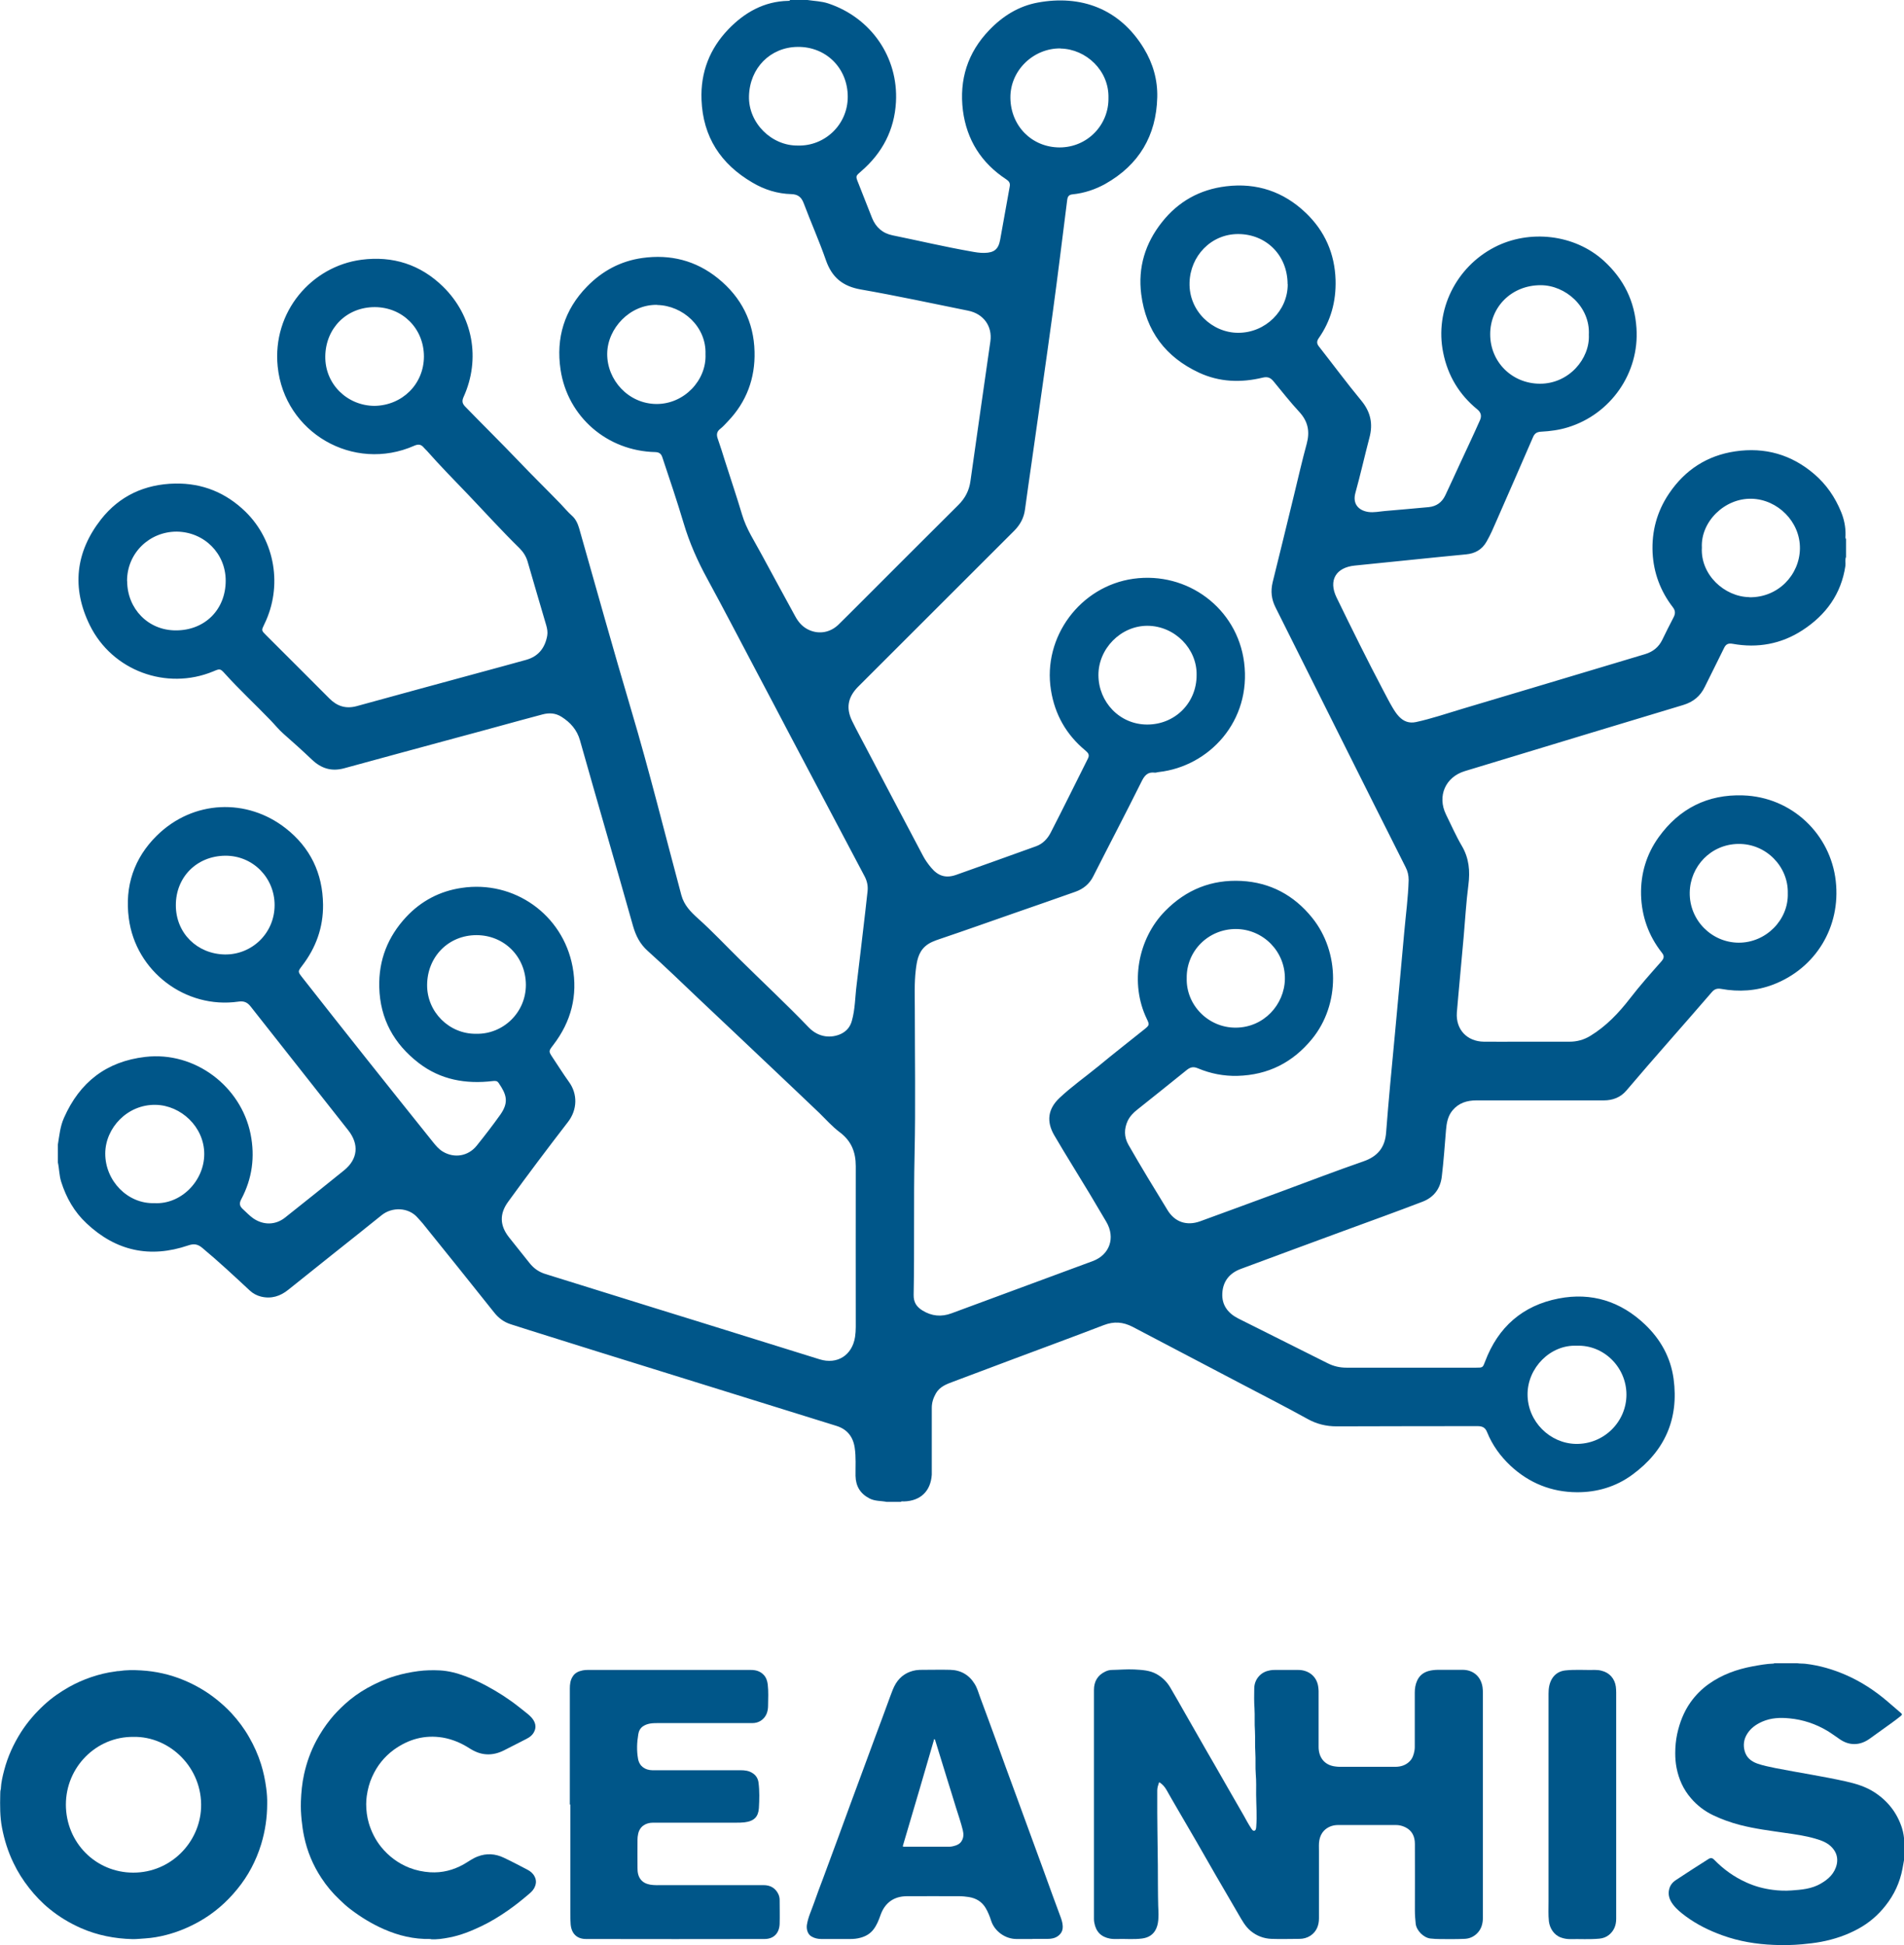
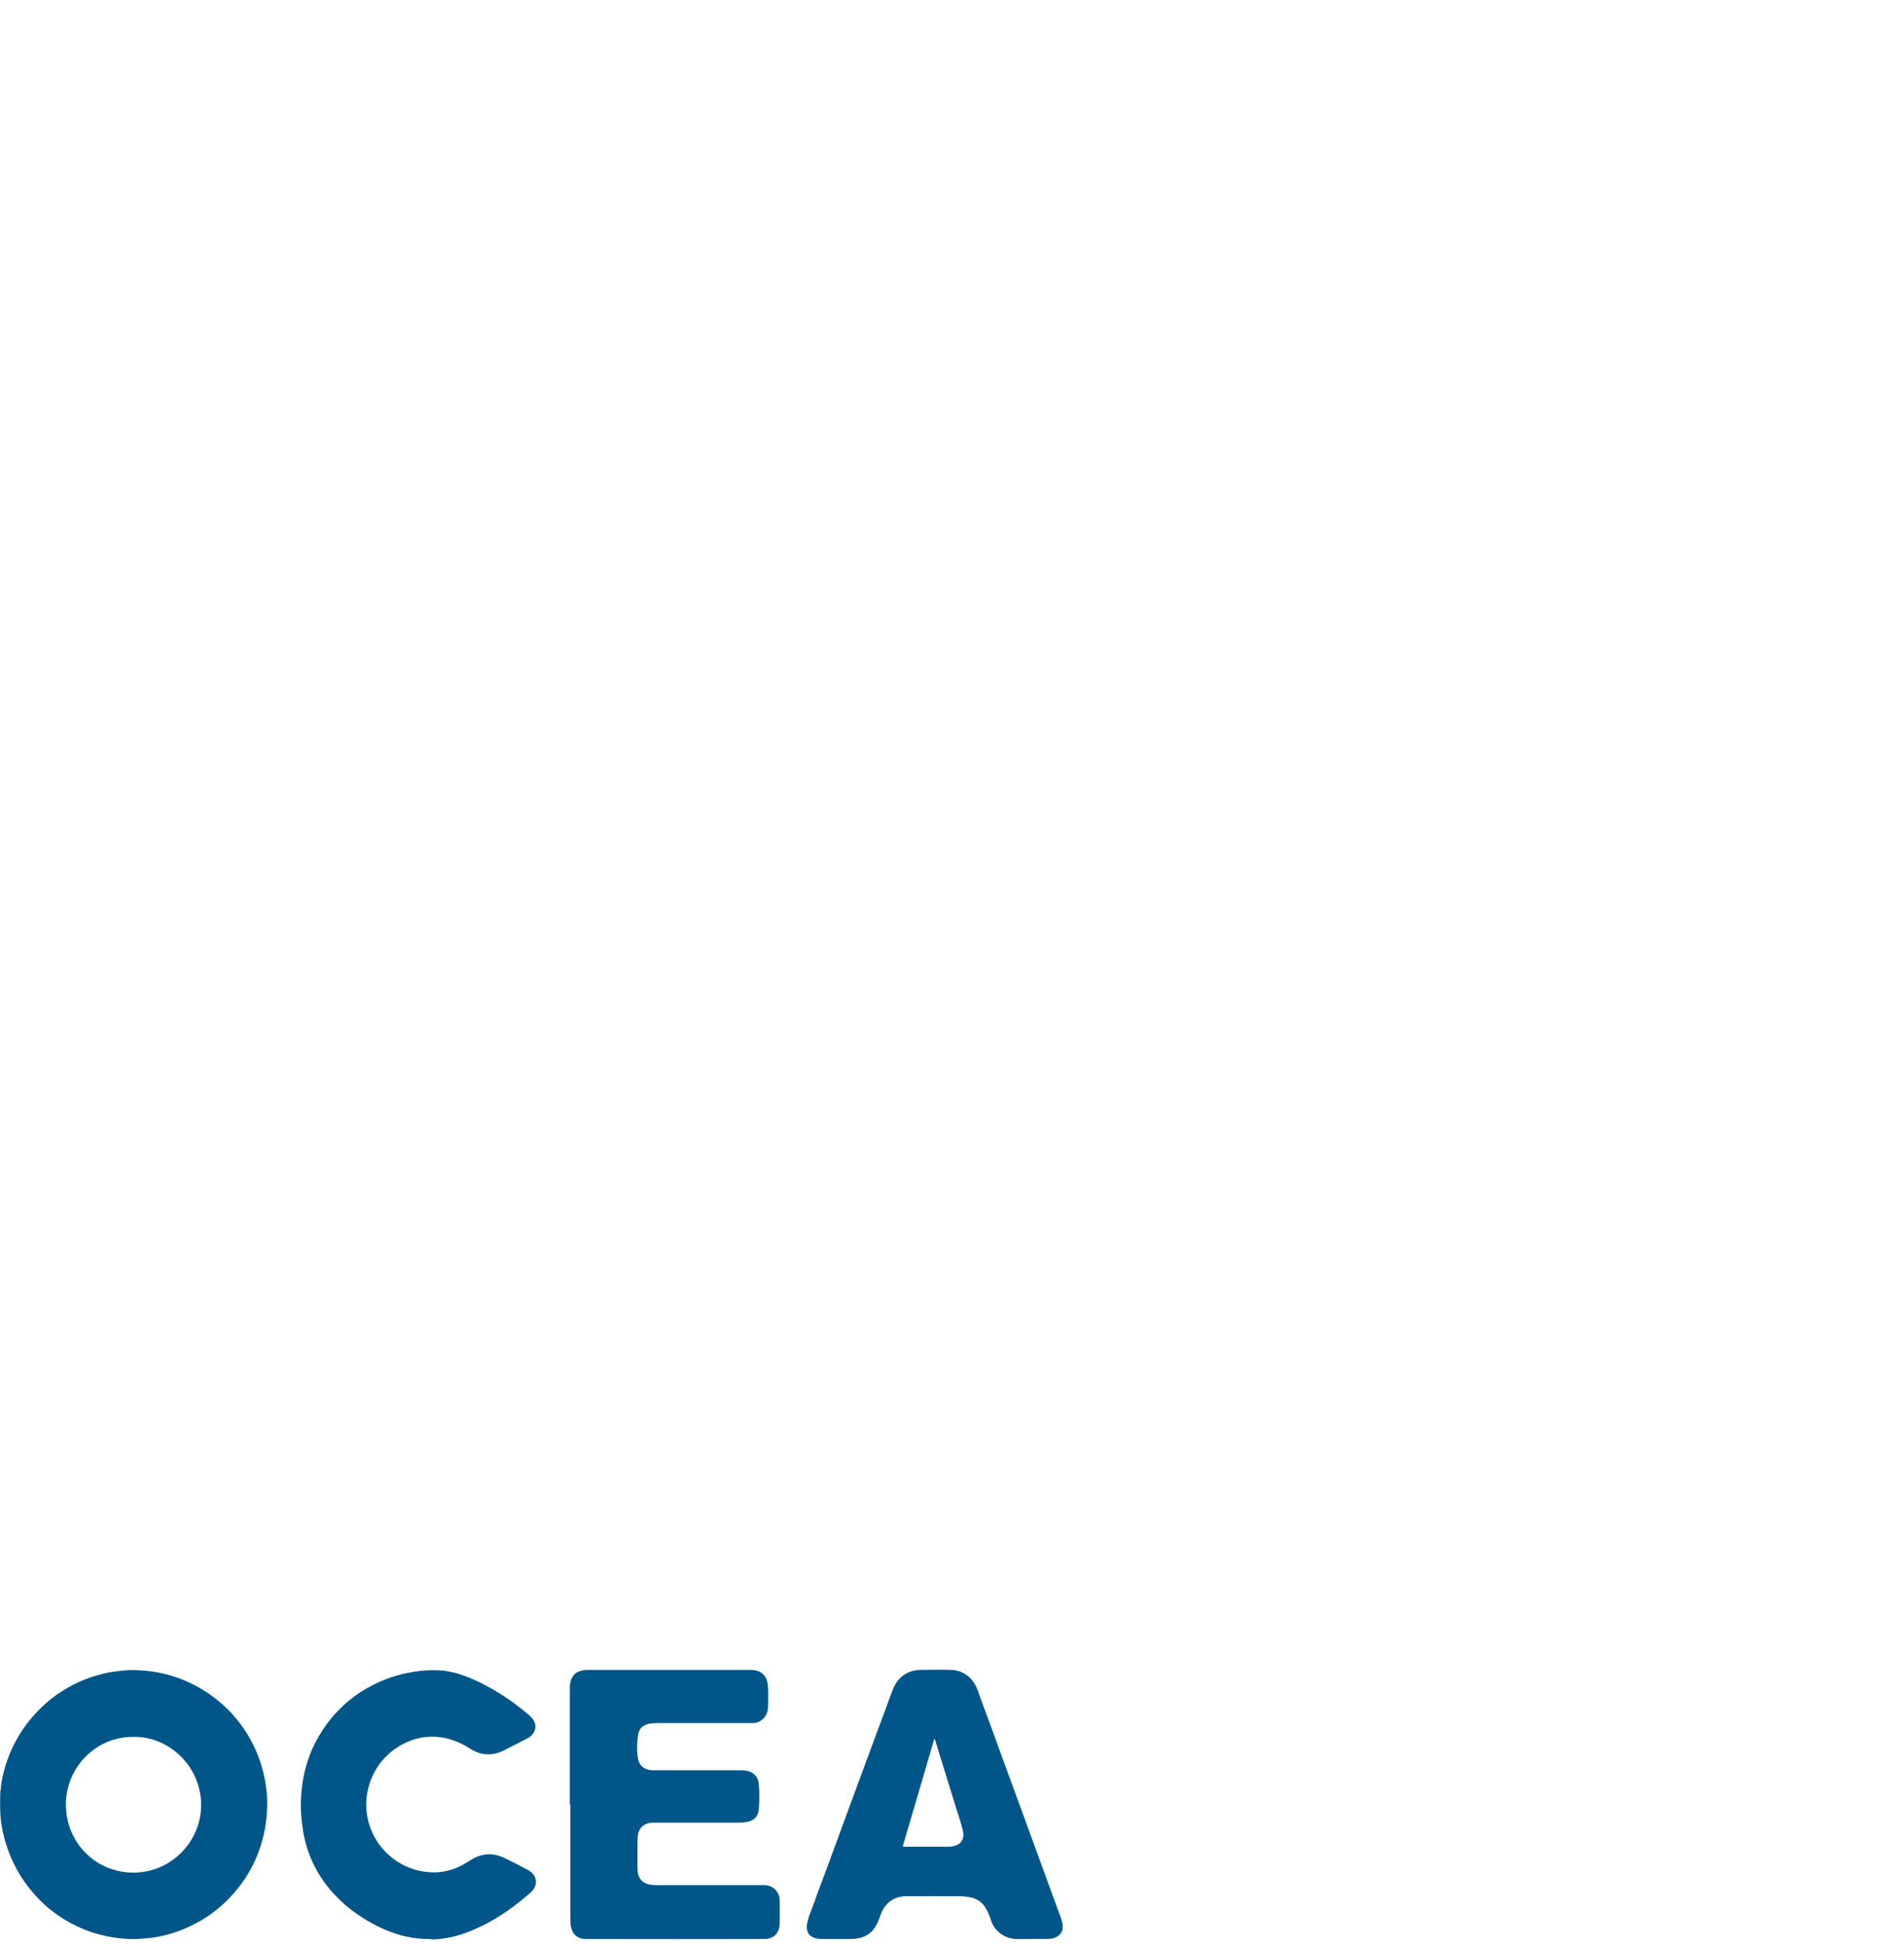
<svg xmlns="http://www.w3.org/2000/svg" id="Livello_1" data-name="Livello 1" viewBox="0 0 161.55 165.05">
  <defs>
    <style>
      .cls-1 {
        fill: #005689;
      }
    </style>
  </defs>
-   <path class="cls-1" d="m67,0h1.51c.59.09,1.18.1,1.76.29,3.63,1.21,5.96,4.56,5.75,8.37-.13,2.37-1.16,4.33-2.95,5.87-.47.41-.49.4-.25.99.4.99.77,1.98,1.17,2.97.32.8.9,1.31,1.75,1.48,2.21.45,4.4.97,6.62,1.36.38.07.77.14,1.17.13.82-.02,1.18-.3,1.33-1.11.28-1.5.53-3.01.81-4.51.06-.3-.05-.46-.29-.62-2.12-1.39-3.36-3.36-3.68-5.85-.32-2.6.39-4.9,2.24-6.82,1.14-1.19,2.49-2.03,4.1-2.33,3.66-.68,6.96.51,9.01,3.88.78,1.28,1.18,2.69,1.14,4.16-.08,3.25-1.55,5.73-4.4,7.34-.86.48-1.8.79-2.78.89-.31.03-.42.17-.46.47-.41,3.22-.8,6.45-1.24,9.66-.58,4.26-1.2,8.51-1.8,12.77-.18,1.28-.37,2.55-.54,3.83-.09.71-.4,1.29-.9,1.8-4.32,4.31-8.64,8.63-12.96,12.95-.11.11-.22.22-.33.33-.85.88-1.01,1.79-.48,2.88.4.82.84,1.61,1.26,2.42.74,1.4,1.47,2.8,2.21,4.2.85,1.61,1.7,3.22,2.55,4.83.19.36.43.69.69,1,.6.72,1.26.91,2.13.6,2.26-.8,4.51-1.61,6.76-2.42.59-.21.99-.65,1.26-1.18,1.07-2.08,2.1-4.18,3.15-6.27.16-.32.01-.48-.21-.67-1.62-1.34-2.6-3.05-2.93-5.14-.72-4.51,2.5-8.81,6.99-9.44,4.6-.64,8.81,2.51,9.4,7.09.64,4.99-2.97,8.83-7.24,9.31-.13.01-.25.07-.37.05-.62-.07-.87.3-1.11.79-1.33,2.68-2.73,5.34-4.08,8.01-.32.64-.84,1.07-1.52,1.31-1.7.61-3.41,1.19-5.12,1.79-2.13.74-4.25,1.5-6.39,2.22-.44.15-.87.3-1.23.62-.6.54-.71,1.27-.8,2.02-.13,1.1-.08,2.21-.08,3.31,0,4.09.07,8.18-.02,12.27-.09,3.99,0,7.98-.08,11.97-.01.64.25,1.02.75,1.33.78.48,1.6.56,2.46.24,3.99-1.48,7.99-2.95,11.98-4.43,1.44-.53,1.95-1.98,1.16-3.33-.94-1.61-1.9-3.2-2.88-4.79-.52-.85-1.04-1.7-1.54-2.56-.68-1.17-.54-2.23.44-3.16,1.04-.98,2.21-1.8,3.32-2.71,1.28-1.06,2.6-2.09,3.9-3.13.42-.34.43-.38.19-.88-1.44-2.99-.77-6.78,1.56-9.15,1.79-1.82,3.94-2.68,6.47-2.55,2.45.13,4.46,1.21,6,3.12,2.36,2.92,2.38,7.36,0,10.28-1.63,2-3.73,3.07-6.33,3.14-1.17.03-2.29-.19-3.36-.64-.35-.15-.61-.12-.92.12-1.4,1.14-2.82,2.26-4.23,3.39-.33.26-.62.56-.81.95-.31.68-.31,1.36.06,2.02,1.07,1.87,2.19,3.71,3.32,5.55.62,1.02,1.63,1.36,2.77.95,2.29-.83,4.57-1.68,6.86-2.52,2.33-.86,4.64-1.75,6.98-2.56,1.22-.42,1.85-1.18,1.94-2.48.21-2.76.48-5.52.74-8.28.28-2.91.53-5.82.8-8.73.13-1.46.33-2.92.37-4.39,0-.39-.08-.75-.26-1.09-3.55-7.04-7.06-14.1-10.59-21.15-.15-.3-.3-.6-.45-.9-.34-.68-.42-1.36-.24-2.12.61-2.47,1.22-4.95,1.82-7.43.35-1.44.68-2.89,1.07-4.32.28-1.03.12-1.9-.63-2.71-.77-.83-1.47-1.73-2.19-2.6-.26-.31-.5-.4-.9-.31-1.85.45-3.68.39-5.42-.42-2.83-1.32-4.5-3.53-4.9-6.65-.29-2.29.34-4.33,1.76-6.12,1.38-1.75,3.21-2.77,5.43-3.04,2.61-.32,4.89.45,6.78,2.26,1.6,1.53,2.45,3.44,2.52,5.69.05,1.81-.4,3.47-1.44,4.95-.17.25-.16.45.02.68,1.2,1.53,2.36,3.1,3.6,4.6.8.97,1.01,1.98.69,3.16-.41,1.56-.76,3.13-1.19,4.68-.25.91.25,1.48,1.09,1.61.48.07.95-.04,1.42-.08,1.24-.11,2.48-.21,3.72-.33.66-.07,1.12-.41,1.4-1,.41-.86.8-1.73,1.2-2.59.58-1.26,1.18-2.51,1.74-3.78q.24-.54-.21-.91c-1.55-1.26-2.52-2.88-2.91-4.83-.73-3.6,1.09-7.25,4.35-8.94,2.93-1.52,6.78-1.13,9.29,1.16,1.68,1.54,2.61,3.41,2.76,5.7.26,3.83-2.2,7.31-5.82,8.42-.74.23-1.51.33-2.27.37-.36.02-.55.14-.69.47-1.02,2.37-2.06,4.72-3.09,7.08-.26.6-.52,1.21-.85,1.78-.39.69-.99,1.01-1.74,1.08-3.15.3-6.29.64-9.44.95-1.6.16-2.25,1.25-1.55,2.7,1.3,2.67,2.61,5.33,4,7.96.24.45.46.89.72,1.33.17.29.35.58.58.82.4.42.86.59,1.44.47,1.33-.29,2.62-.73,3.92-1.12,4.28-1.28,8.56-2.55,12.84-3.84.9-.27,1.8-.54,2.7-.81.65-.2,1.14-.59,1.44-1.21.31-.64.63-1.28.96-1.91.16-.31.16-.56-.06-.85-1.05-1.36-1.63-2.91-1.72-4.61-.09-1.83.37-3.53,1.4-5.05,1.35-2,3.23-3.22,5.61-3.57,2.51-.37,4.77.26,6.72,1.94,1.02.88,1.75,1.95,2.26,3.19.26.63.39,1.28.38,1.96,0,.12-.04.25.04.36v1.51c-.1.24-.02.5-.05.74-.35,2.4-1.66,4.19-3.65,5.48-1.8,1.17-3.8,1.53-5.91,1.15-.39-.07-.59.03-.75.38-.53,1.1-1.09,2.18-1.62,3.27-.38.79-.98,1.28-1.83,1.54-5.26,1.58-10.51,3.18-15.76,4.77-.92.28-1.85.56-2.77.84-1.65.5-2.36,2.12-1.6,3.68.44.89.84,1.81,1.34,2.66.62,1.05.71,2.14.56,3.32-.19,1.46-.27,2.92-.4,4.39-.15,1.69-.3,3.37-.46,5.06-.04.46-.08.92-.12,1.38-.1,1.43.86,2.45,2.29,2.47,1.02.01,2.04,0,3.07,0,1.4,0,2.8,0,4.2,0,.63,0,1.22-.16,1.76-.49,1.35-.82,2.42-1.95,3.37-3.18.84-1.09,1.75-2.11,2.66-3.14.24-.27.27-.47.04-.75-1.13-1.44-1.71-3.09-1.76-4.9-.04-1.78.45-3.44,1.5-4.9,1.75-2.43,4.16-3.64,7.14-3.54,4.17.13,7.44,3.31,7.88,7.27.44,3.9-1.71,7.4-5.3,8.78-1.44.55-2.92.64-4.42.37-.34-.06-.57.01-.8.28-2.4,2.79-4.86,5.53-7.24,8.34-.5.59-1.16.84-1.93.84-3.6,0-7.2,0-10.8,0-.79,0-1.49.21-2.02.84-.41.49-.51,1.08-.56,1.68-.11,1.32-.2,2.65-.36,3.97-.13,1.01-.67,1.74-1.64,2.11-2.22.85-4.46,1.66-6.7,2.48-2.9,1.07-5.81,2.14-8.71,3.22-.97.36-1.52,1.06-1.57,2.08-.05,1,.49,1.69,1.36,2.13,2.53,1.27,5.06,2.53,7.59,3.8.5.25,1.02.37,1.58.37,3.67,0,7.34,0,11.01,0,.56,0,.56,0,.76-.53,1.1-2.92,3.19-4.75,6.24-5.34,2.79-.54,5.26.24,7.33,2.21,1.32,1.26,2.17,2.79,2.42,4.6.46,3.4-.74,6.13-3.51,8.15-1.39,1.02-3,1.49-4.69,1.48-2.15-.01-4.05-.77-5.64-2.25-.86-.81-1.54-1.75-1.98-2.84-.16-.41-.41-.52-.83-.52-3.98.01-7.95,0-11.93.02-.9,0-1.71-.2-2.48-.63-1.84-1.02-3.71-1.97-5.57-2.95-3.09-1.62-6.17-3.24-9.26-4.86-.83-.43-1.6-.48-2.46-.15-2.52.97-5.06,1.9-7.59,2.85-1.73.65-3.46,1.3-5.19,1.95-.57.21-1.13.42-1.46.99-.22.39-.35.78-.35,1.23,0,1.72,0,3.44,0,5.17,0,.17,0,.34,0,.5-.09,1.4-.96,2.23-2.36,2.27-.1,0-.2-.03-.28.04h-1.18c-.49-.1-.99-.05-1.46-.29-.79-.41-1.17-1.04-1.19-1.92-.01-.8.05-1.59-.07-2.39-.14-.94-.65-1.57-1.55-1.85-4.91-1.52-9.81-3.06-14.72-4.58-3.76-1.17-7.51-2.33-11.27-3.52-.53-.17-1.07-.34-1.6-.51-.6-.18-1.07-.53-1.45-1.01-2.01-2.53-4.04-5.05-6.07-7.57-.13-.16-.28-.31-.42-.47-.77-.9-2.18-.94-3.07-.21-1.35,1.09-2.71,2.17-4.07,3.25-1.28,1.02-2.56,2.05-3.84,3.07-.68.55-1.44.79-2.31.58-.36-.09-.68-.26-.95-.51-1.32-1.23-2.64-2.46-4.03-3.62-.39-.33-.72-.38-1.21-.21-3.24,1.1-6.12.47-8.61-1.87-1.05-.98-1.73-2.18-2.16-3.54-.17-.54-.16-1.1-.28-1.64v-1.51c.13-.77.19-1.54.52-2.27,1.33-3.02,3.6-4.79,6.9-5.17,4.22-.49,8.11,2.5,8.93,6.54.39,1.94.14,3.79-.79,5.54-.19.35-.14.59.14.84.29.26.55.55.88.78.86.59,1.88.58,2.69-.06,1.68-1.33,3.35-2.67,5.02-4.02,1.17-.95,1.28-2.21.35-3.39-2.75-3.5-5.52-6.99-8.27-10.49-.29-.38-.59-.5-1.06-.43-4.48.64-8.71-2.57-9.29-7.07-.36-2.72.44-5.11,2.38-7.02,3.08-3.03,7.65-3.19,10.93-.62,2.08,1.63,3.14,3.81,3.17,6.48.02,1.94-.6,3.65-1.77,5.18-.38.5-.38.5,0,.99,3.67,4.68,7.38,9.34,11.1,13.98.25.31.5.61.84.81.97.58,2.15.39,2.87-.51.69-.86,1.37-1.74,2.01-2.64.74-1.06.51-1.72-.16-2.69-.12-.18-.3-.17-.49-.15-2.28.27-4.42-.1-6.28-1.53-2.1-1.62-3.28-3.73-3.35-6.43-.06-2.32.73-4.29,2.28-5.96,1.27-1.36,2.86-2.2,4.71-2.47,4.45-.67,8.58,2.26,9.41,6.68.46,2.45-.12,4.67-1.63,6.64-.41.54-.42.53-.05,1.09.46.69.9,1.39,1.38,2.06.74,1.02.71,2.35-.08,3.38-1.73,2.24-3.43,4.5-5.09,6.79-.74,1.02-.71,2.01.08,3.01.57.73,1.16,1.44,1.73,2.17.36.46.8.77,1.35.94,1.92.6,3.85,1.2,5.78,1.8,2.34.73,4.68,1.46,7.02,2.18,3.49,1.09,6.98,2.18,10.47,3.26,1.51.47,2.77-.35,3.01-1.9.04-.28.06-.56.06-.84,0-4.55-.01-9.1,0-13.65,0-1.2-.38-2.14-1.35-2.87-.64-.48-1.17-1.08-1.74-1.64-1.31-1.26-2.64-2.5-3.96-3.76-2.07-1.97-4.15-3.92-6.22-5.88-1.45-1.38-2.89-2.77-4.38-4.11-.67-.6-1.01-1.29-1.25-2.12-1.48-5.26-3.02-10.5-4.5-15.75-.25-.89-.81-1.52-1.57-2-.51-.32-1.04-.35-1.61-.2-2.45.65-4.89,1.34-7.34,1.99-3.16.85-6.32,1.72-9.49,2.58-1.07.29-1.94.02-2.73-.73-.79-.75-1.6-1.48-2.42-2.2-.4-.35-.73-.77-1.1-1.15-1.27-1.32-2.62-2.57-3.85-3.93-.42-.47-.44-.45-1.01-.21-3.97,1.64-8.57-.06-10.47-3.92-1.56-3.17-1.21-6.22.95-8.98,1.57-2,3.72-2.99,6.29-3.04,2.33-.04,4.31.78,5.96,2.38,2.54,2.48,3.17,6.36,1.61,9.55-.26.53-.26.53.15.94,1.79,1.79,3.59,3.58,5.38,5.38.65.65,1.39.88,2.29.64,3.55-.97,7.1-1.95,10.66-2.91,1.24-.34,2.49-.67,3.73-1.02,1.04-.29,1.6-1.01,1.79-2.05.05-.3,0-.59-.08-.87-.54-1.81-1.06-3.63-1.59-5.44-.13-.43-.36-.79-.67-1.1-1.5-1.47-2.91-3.03-4.36-4.55-1.18-1.23-2.38-2.45-3.51-3.73-.08-.09-.18-.17-.26-.27-.23-.28-.47-.31-.81-.16-5.16,2.28-11.02-1.1-11.59-6.72-.47-4.64,2.87-8.5,7.1-9.06,2.67-.35,5.02.41,6.93,2.28,2.54,2.49,3.21,6.13,1.74,9.37-.15.34-.11.55.14.81,1.5,1.55,3.04,3.06,4.53,4.62,1.17,1.23,2.38,2.41,3.56,3.63.32.33.61.69.96,1,.32.28.5.67.62,1.08,1.46,5.13,2.89,10.27,4.41,15.39,1.55,5.21,2.85,10.48,4.26,15.73.23.86.8,1.43,1.41,1.98,1.23,1.1,2.36,2.31,3.54,3.47,1.95,1.93,3.96,3.8,5.86,5.78.87.9,1.95.91,2.73.55.48-.23.79-.6.93-1.12.28-.99.27-2.02.4-3.03.26-2.08.49-4.17.74-6.25.07-.57.12-1.14.19-1.71.05-.44-.04-.86-.25-1.26-2.1-3.97-4.2-7.95-6.3-11.92-.92-1.74-1.83-3.5-2.76-5.24-1.43-2.7-2.83-5.41-4.29-8.09-.82-1.5-1.51-3.05-2-4.7-.56-1.88-1.19-3.74-1.81-5.6-.1-.31-.27-.44-.6-.45-4.07-.09-7.44-2.98-8.04-7-.4-2.68.32-5.08,2.25-7.05,1.3-1.33,2.85-2.16,4.69-2.42,2.38-.33,4.54.21,6.42,1.73,1.98,1.6,3.04,3.7,3.1,6.22.06,2.25-.68,4.27-2.27,5.92-.2.21-.4.44-.63.62-.33.25-.34.53-.21.88.22.62.41,1.25.61,1.88.48,1.51.99,3.01,1.44,4.52.36,1.23,1.07,2.28,1.66,3.39.94,1.75,1.9,3.49,2.85,5.24.28.52.65.94,1.21,1.18.84.36,1.76.2,2.45-.46.58-.56,1.15-1.15,1.73-1.72,2.81-2.81,5.62-5.63,8.44-8.43.59-.58.93-1.24,1.04-2.05.55-3.95,1.13-7.9,1.69-11.85.18-1.29-.59-2.34-1.89-2.6-3.03-.61-6.06-1.27-9.11-1.8-1.53-.27-2.44-1.02-2.95-2.47-.57-1.64-1.28-3.23-1.89-4.85-.2-.53-.5-.75-1.04-.77-1.19-.03-2.3-.38-3.31-.98-2.69-1.57-4.2-3.88-4.32-7.03-.09-2.33.7-4.34,2.29-5.99,1.36-1.41,3.02-2.36,5.06-2.4.06,0,.12,0,.16-.04ZM19.12,72.61c-2.44.02-4.21,1.83-4.2,4.21,0,2.35,1.8,4.13,4.16,4.17,2.28.03,4.22-1.79,4.22-4.19,0-2.3-1.82-4.2-4.18-4.19Zm25.5,10.94c-.02-2.39-1.85-4.2-4.19-4.2-2.37,0-4.17,1.82-4.19,4.22-.02,2.31,1.89,4.18,4.15,4.15,2.27.06,4.24-1.78,4.23-4.17Zm-8.65-53.29c0-2.38-1.81-4.19-4.17-4.2-2.4,0-4.16,1.79-4.2,4.16-.04,2.39,1.88,4.21,4.18,4.22,2.34-.04,4.18-1.83,4.19-4.19Zm94.75-6.06c-2.48,0-4.29,1.86-4.28,4.17,0,2.34,1.85,4.19,4.23,4.19,2.45,0,4.24-2.12,4.14-4.16.12-2.36-1.97-4.2-4.09-4.2ZM17.33,97.92c0-2.3-1.98-4.13-4.12-4.17-2.4-.05-4.27,1.96-4.28,4.12-.01,2.33,1.91,4.3,4.17,4.22,2.24.13,4.23-1.87,4.23-4.17Zm-6.54-48.6c.01,2.33,1.78,4.18,4.14,4.17,2.45,0,4.22-1.76,4.22-4.22,0-2.3-1.81-4.13-4.16-4.16-2.31,0-4.22,1.82-4.21,4.2ZM71.93,8.21c0-2.44-1.86-4.27-4.27-4.23-2.29.03-4.05,1.78-4.11,4.18-.06,2.27,1.92,4.23,4.16,4.19,2.24.06,4.22-1.74,4.22-4.14Zm-16.16,17.66c-2.31-.06-4.23,1.99-4.25,4.14-.02,2.24,1.8,4.25,4.17,4.27,2.34.02,4.27-2,4.17-4.23.08-2.33-1.92-4.12-4.09-4.17Zm73.84,92.44c0,2.34,1.92,4.16,4.08,4.21,2.41.05,4.31-1.89,4.31-4.18,0-2.33-1.93-4.24-4.22-4.15-2.24-.1-4.17,1.88-4.17,4.12Zm18.81-67.63c2.46.04,4.27-1.91,4.3-4.13.03-2.28-1.89-4.17-4.09-4.23-2.33-.06-4.34,1.98-4.23,4.14-.13,2.31,1.92,4.18,4.03,4.21ZM89.99,4.11c-2.28-.04-4.29,1.85-4.26,4.2.03,2.38,1.82,4.19,4.17,4.2,2.38,0,4.19-1.93,4.15-4.2.06-2.32-1.9-4.15-4.06-4.19Zm57.5,67.5c-2.32.03-4.08,1.89-4.12,4.12-.04,2.36,1.87,4.25,4.15,4.26,2.31.01,4.24-1.93,4.17-4.19.06-2.25-1.83-4.23-4.21-4.19Zm-38.24-47.5c-.01-2.49-1.85-4.25-4.2-4.25-2.31,0-4.06,1.88-4.12,4.12-.07,2.4,1.92,4.26,4.13,4.26,2.32,0,4.21-1.88,4.2-4.12Zm-11.88,28.99c-2.29-.01-4.19,1.97-4.17,4.2.01,2.25,1.78,4.18,4.14,4.18,2.35,0,4.2-1.83,4.19-4.21.04-2.2-1.83-4.15-4.16-4.17Zm7.48,34.1c2.38-.01,4.13-1.95,4.17-4.12.04-2.34-1.84-4.24-4.16-4.25-2.35,0-4.21,1.88-4.17,4.18-.06,2.25,1.81,4.2,4.16,4.19Z" />
  <g>
-     <path class="cls-1" d="m161.55,157.85c-.04.24-.09.48-.13.72-.22,1.16-.7,2.2-1.43,3.12-.64.82-1.41,1.48-2.33,1.98-.99.54-2.04.89-3.15,1.1-.54.1-1.08.16-1.62.21-.8.07-1.6.09-2.4.05-1.48-.06-2.94-.3-4.35-.81-1.11-.4-2.15-.91-3.1-1.61-.4-.3-.8-.61-1.1-1.02-.29-.39-.44-.82-.31-1.3.08-.32.28-.57.55-.75.92-.61,1.84-1.2,2.77-1.79.2-.13.34-.11.51.07.78.8,1.68,1.45,2.71,1.91.72.33,1.47.53,2.25.63.53.07,1.06.09,1.59.05.85-.06,1.7-.13,2.46-.57.67-.38,1.21-.88,1.38-1.67.1-.5-.02-.96-.36-1.35-.39-.46-.93-.65-1.48-.81-.83-.24-1.68-.36-2.53-.48-1.3-.19-2.59-.35-3.86-.68-.77-.2-1.52-.47-2.24-.81-.74-.35-1.38-.84-1.91-1.46-.64-.74-1.03-1.61-1.22-2.58-.08-.41-.11-.83-.11-1.24,0-.54.05-1.08.16-1.61.21-.97.56-1.89,1.14-2.71.43-.6.94-1.12,1.55-1.55,1.11-.79,2.36-1.24,3.69-1.49.6-.11,1.19-.22,1.8-.24.03,0,.05-.02.07-.03.65,0,1.29,0,1.94,0,.24.04.48.02.72.05,1.18.14,2.31.47,3.39.94,1.31.57,2.5,1.35,3.58,2.28.36.31.72.62,1.08.93.15.13.15.16,0,.29-.53.43-1.09.81-1.64,1.21-.32.23-.64.46-.96.69-.39.28-.81.46-1.29.47-.47.01-.89-.15-1.27-.41-.35-.24-.69-.49-1.05-.71-.99-.59-2.06-.95-3.21-1.06-.79-.08-1.56-.05-2.3.27-.53.23-.99.55-1.3,1.05-.28.45-.35.94-.21,1.45.15.55.54.87,1.06,1.06.51.18,1.04.28,1.56.39,1.99.39,3.99.69,5.97,1.13.84.19,1.65.43,2.39.9,1.15.74,1.95,1.75,2.37,3.06.12.39.18.79.2,1.19v1.53Z" />
-     <path class="cls-1" d="m98.34,151.25c-.07.22-.15.43-.15.67,0,.14,0,.28,0,.42-.01,1.98.03,3.96.05,5.93.01,1.15,0,2.29.03,3.44.01.33.04.65.02.98-.01.32-.05.64-.18.94-.23.53-.66.79-1.21.86-.69.09-1.38.02-2.07.04-.21,0-.43.01-.64-.03-.76-.14-1.2-.58-1.34-1.35-.04-.2-.03-.4-.03-.61,0-6.38,0-12.77,0-19.15,0-.69.3-1.24.96-1.55.18-.09.38-.14.57-.14.63-.01,1.25-.07,1.88-.04.66.04,1.32.06,1.92.4.49.28.87.66,1.15,1.14.43.74.86,1.48,1.28,2.23.38.67.76,1.34,1.15,2.01.44.78.89,1.55,1.34,2.33.38.67.76,1.34,1.15,2.01.43.75.87,1.5,1.3,2.26.2.36.39.72.62,1.07.07.11.16.27.3.23.13-.04.14-.21.15-.35.07-.9,0-1.79-.01-2.69,0-.58.02-1.16-.03-1.74-.05-.63,0-1.25-.04-1.88-.04-.6,0-1.2-.03-1.79-.05-.65,0-1.3-.04-1.95-.04-.55-.03-1.11-.02-1.66,0-.41.15-.79.44-1.09.25-.26.57-.4.92-.46.14-.03.28-.03.42-.03.65,0,1.3,0,1.95,0,.85,0,1.58.52,1.7,1.44.01.11.03.22.03.34,0,1.58,0,3.17,0,4.75,0,.88.49,1.55,1.41,1.66.11.01.22.03.34.03,1.59,0,3.17,0,4.76,0,.45,0,.89-.13,1.22-.47.24-.24.34-.55.4-.88.04-.2.03-.4.03-.61,0-1.44,0-2.88,0-4.33,0-.35.05-.69.2-1.02.19-.42.51-.68.94-.81.28-.08.57-.11.87-.11.68,0,1.36,0,2.04,0,.92,0,1.57.58,1.7,1.48.02.16.03.33.03.49,0,6.35,0,12.7,0,19.05,0,.52-.13,1.01-.53,1.38-.3.28-.65.42-1.06.43-.38.01-.76.03-1.13.02-.58-.01-1.16.02-1.74-.05-.57-.07-1.17-.67-1.24-1.24-.04-.38-.07-.76-.07-1.14,0-1.88.01-3.77,0-5.65,0-.61-.23-1.14-.83-1.42-.25-.12-.51-.18-.78-.18-1.63,0-3.26,0-4.89,0-.39,0-.75.1-1.07.35-.31.25-.47.58-.54.96-.05.28-.03.57-.03.86,0,1.92,0,3.83,0,5.75,0,.59-.2,1.12-.72,1.47-.28.18-.6.27-.93.27-.8,0-1.6.03-2.39,0-.65-.03-1.24-.25-1.75-.67-.47-.39-.74-.91-1.04-1.42-.65-1.11-1.3-2.23-1.95-3.35-.54-.93-1.06-1.86-1.6-2.79-.55-.95-1.11-1.9-1.66-2.85-.3-.52-.6-1.03-.89-1.55-.15-.26-.33-.48-.6-.65Z" />
    <path class="cls-1" d="m.07,151.78c.03-.54.15-1.07.29-1.59.3-1.14.78-2.19,1.41-3.19.56-.88,1.23-1.65,1.99-2.35.64-.59,1.35-1.08,2.11-1.51.59-.33,1.2-.6,1.84-.82.67-.23,1.36-.4,2.07-.49.09-.01.19-.04.28-.03.63-.1,1.27-.1,1.91-.06,1.24.07,2.45.34,3.61.82,1.01.42,1.94.96,2.79,1.64.45.36.88.75,1.27,1.17.57.62,1.08,1.3,1.5,2.04.42.73.76,1.49,1.01,2.29.21.67.35,1.35.44,2.04.06.44.09.89.08,1.33,0,1.16-.17,2.3-.51,3.42-.43,1.4-1.1,2.68-2.03,3.81-.9,1.11-1.97,2.04-3.23,2.75-.89.5-1.83.89-2.81,1.14-.58.15-1.16.25-1.76.29-.37.02-.74.07-1.11.06-1.49-.04-2.94-.32-4.32-.92-.98-.43-1.88-.97-2.71-1.65-.64-.52-1.21-1.12-1.72-1.77-.52-.66-.97-1.37-1.33-2.13-.46-.95-.77-1.94-.97-2.98-.18-.94-.17-1.88-.15-2.83,0-.16,0-.33.06-.48Zm5.52,1.34c0,3.21,2.51,5.77,5.71,5.78,3.2,0,5.63-2.56,5.76-5.48.15-3.41-2.66-6.11-5.75-6.04-3.13-.03-5.72,2.55-5.72,5.75Z" />
    <path class="cls-1" d="m48.35,153.12c0-3.28,0-6.57,0-9.85,0-.35.04-.7.24-1.01.19-.31.49-.45.84-.52.14-.03.28-.04.42-.04,4.62,0,9.24,0,13.86,0,.41,0,.79.1,1.09.42.21.22.3.5.34.8.07.6.04,1.2.03,1.79,0,.52-.15.99-.62,1.3-.22.14-.46.2-.72.2-2.68,0-5.37,0-8.05,0-.42,0-.85.02-1.22.27-.24.16-.36.41-.4.66-.12.7-.15,1.41-.02,2.12.12.62.6.94,1.21.95,2.5,0,4.99,0,7.49,0,.35,0,.71.04,1.02.25.3.19.46.48.5.81.09.71.07,1.44.03,2.15-.05.73-.39,1.11-1.22,1.21-.25.03-.5.03-.74.03-2.34,0-4.69,0-7.03,0-.62,0-1.14.33-1.26.98-.03.15-.05.3-.05.45,0,.81-.01,1.62,0,2.43,0,.34.05.68.28.97.21.26.49.37.8.43.36.06.73.04,1.1.04,2.84,0,5.68,0,8.53,0,.55,0,.99.24,1.24.76.07.15.11.32.11.49,0,.68.02,1.36,0,2.04-.03.79-.5,1.28-1.28,1.28-5.05.01-10.1.01-15.15,0-.74,0-1.22-.42-1.3-1.22-.03-.33-.03-.66-.03-1,0-3.06,0-6.13,0-9.19Z" />
    <path class="cls-1" d="m87.6,164.53c-.45,0-.91,0-1.36,0-.94,0-1.85-.65-2.14-1.54-.12-.38-.27-.75-.47-1.09-.32-.54-.81-.83-1.42-.93-.27-.04-.53-.07-.81-.07-1.49,0-2.99-.01-4.48,0-1.07.01-1.84.55-2.21,1.6-.15.43-.31.84-.59,1.21-.28.37-.66.59-1.1.71-.28.08-.57.11-.87.11-.82,0-1.64,0-2.46,0-.29,0-.57-.06-.83-.21-.36-.2-.44-.66-.4-.97.1-.67.4-1.27.62-1.91.24-.7.51-1.4.77-2.09.42-1.14.84-2.27,1.26-3.41.34-.92.67-1.84,1.01-2.76.42-1.14.84-2.27,1.26-3.41.29-.79.58-1.58.87-2.36.43-1.15.86-2.3,1.28-3.46.14-.38.27-.75.48-1.1.4-.64.98-1.01,1.72-1.13.2-.03.4-.03.61-.03.76,0,1.52-.02,2.28,0,.9.02,1.61.43,2.08,1.2.22.35.32.75.46,1.12.45,1.2.89,2.41,1.33,3.61.28.76.55,1.53.83,2.29.4,1.09.8,2.18,1.2,3.27.28.76.55,1.51.83,2.27.37,1.01.74,2.02,1.11,3.03.28.76.55,1.52.83,2.29.24.66.49,1.32.73,1.98.1.29.18.58.14.91-.05.41-.43.74-.86.82-.13.03-.27.04-.4.04-.44,0-.88,0-1.32,0Zm-8.36-16.88c-.4,1.38-.81,2.77-1.21,4.15-.46,1.57-.93,3.14-1.39,4.71-.06.19-.06.19.14.19,1.17,0,2.34,0,3.52,0,.19,0,.37.01.56-.04.29-.07.57-.17.73-.44.18-.29.18-.6.1-.93-.16-.65-.38-1.28-.58-1.92-.22-.74-.46-1.48-.69-2.23-.35-1.15-.7-2.29-1.06-3.44-.02-.05-.03-.11-.09-.14-.01.03-.03.06-.04.09Z" />
    <path class="cls-1" d="m36.54,164.53c-1.45.03-2.72-.29-3.94-.82-1.03-.45-1.98-1.03-2.87-1.71-.32-.24-.61-.51-.9-.79-.6-.56-1.12-1.18-1.57-1.87-.71-1.08-1.2-2.26-1.46-3.52-.1-.46-.16-.93-.21-1.4-.05-.52-.08-1.03-.06-1.55.03-.78.1-1.56.27-2.32.22-1,.56-1.95,1.04-2.85.35-.65.75-1.26,1.21-1.83.36-.45.77-.86,1.19-1.25.58-.53,1.22-.99,1.91-1.38.75-.42,1.53-.77,2.36-1.02.65-.2,1.31-.33,1.98-.42.61-.08,1.23-.09,1.84-.06.74.04,1.45.23,2.15.49.62.23,1.22.51,1.8.82.97.52,1.89,1.11,2.76,1.8.29.24.6.46.88.71.37.34.65.78.44,1.3-.13.33-.39.54-.69.69-.64.33-1.28.66-1.92.98-.46.23-.95.36-1.47.33-.54-.03-1.01-.23-1.46-.52-.69-.44-1.44-.76-2.25-.9-1.53-.25-2.9.13-4.15,1.03-.82.6-1.43,1.37-1.84,2.29-.24.52-.38,1.07-.46,1.63-.03.23-.05.46-.05.69,0,.54.07,1.09.22,1.61.22.74.56,1.42,1.04,2.02.65.8,1.45,1.4,2.41,1.78.57.22,1.15.34,1.76.38,1.02.06,1.96-.18,2.85-.68.39-.22.75-.5,1.18-.66.75-.29,1.49-.24,2.21.1.68.32,1.34.67,2.01,1.02.25.13.46.3.6.56.19.35.15.69-.04,1.03-.13.23-.33.39-.52.55-.54.46-1.09.9-1.68,1.31-.73.51-1.48.97-2.28,1.35-.86.41-1.75.77-2.69.95-.56.11-1.12.19-1.59.15Z" />
-     <path class="cls-1" d="m137.13,153.12c0,3.23,0,6.47,0,9.7,0,.54-.18,1.01-.61,1.36-.23.19-.51.29-.81.32-.83.08-1.66.02-2.49.04-.26,0-.51-.04-.76-.13-.6-.2-.97-.79-1.04-1.38-.06-.56-.03-1.12-.03-1.67,0-5.88,0-11.76,0-17.64,0-.45.06-.9.31-1.3.26-.41.65-.63,1.12-.68.84-.09,1.68-.02,2.53-.04.19,0,.37.02.55.07.66.16,1.11.67,1.2,1.35.02.17.03.34.03.5,0,3.17,0,6.33,0,9.5Z" />
  </g>
</svg>